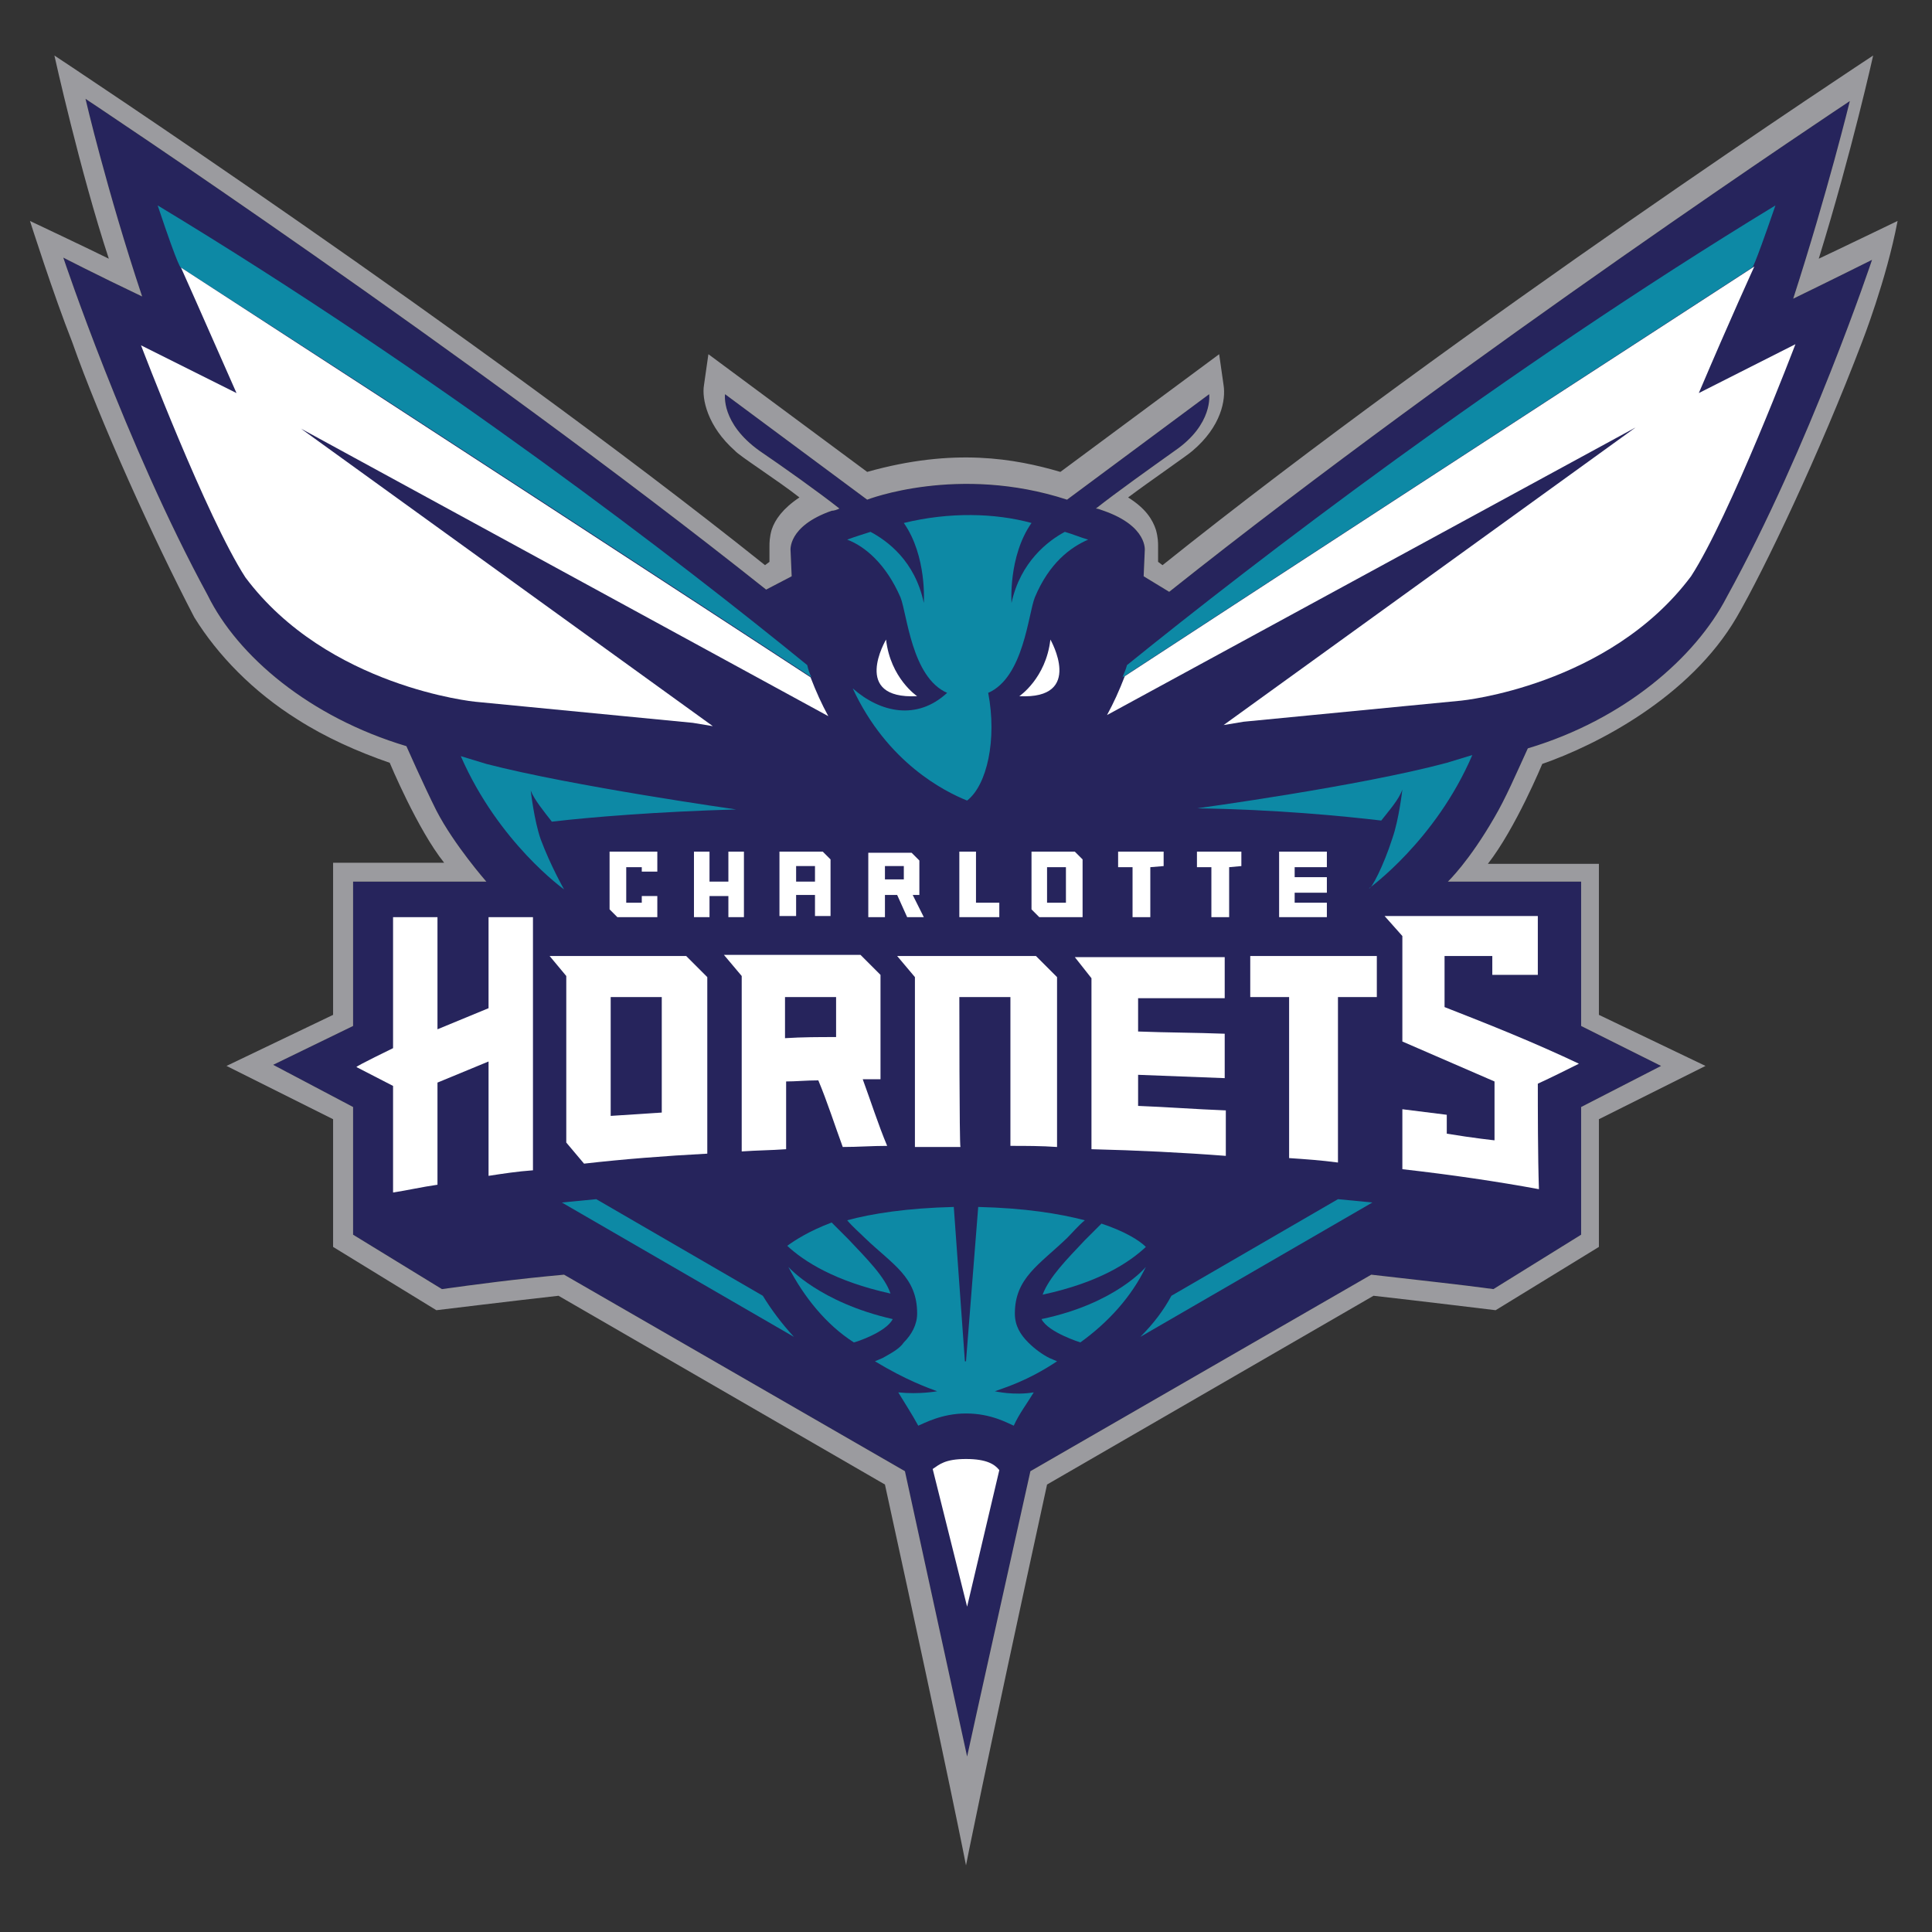
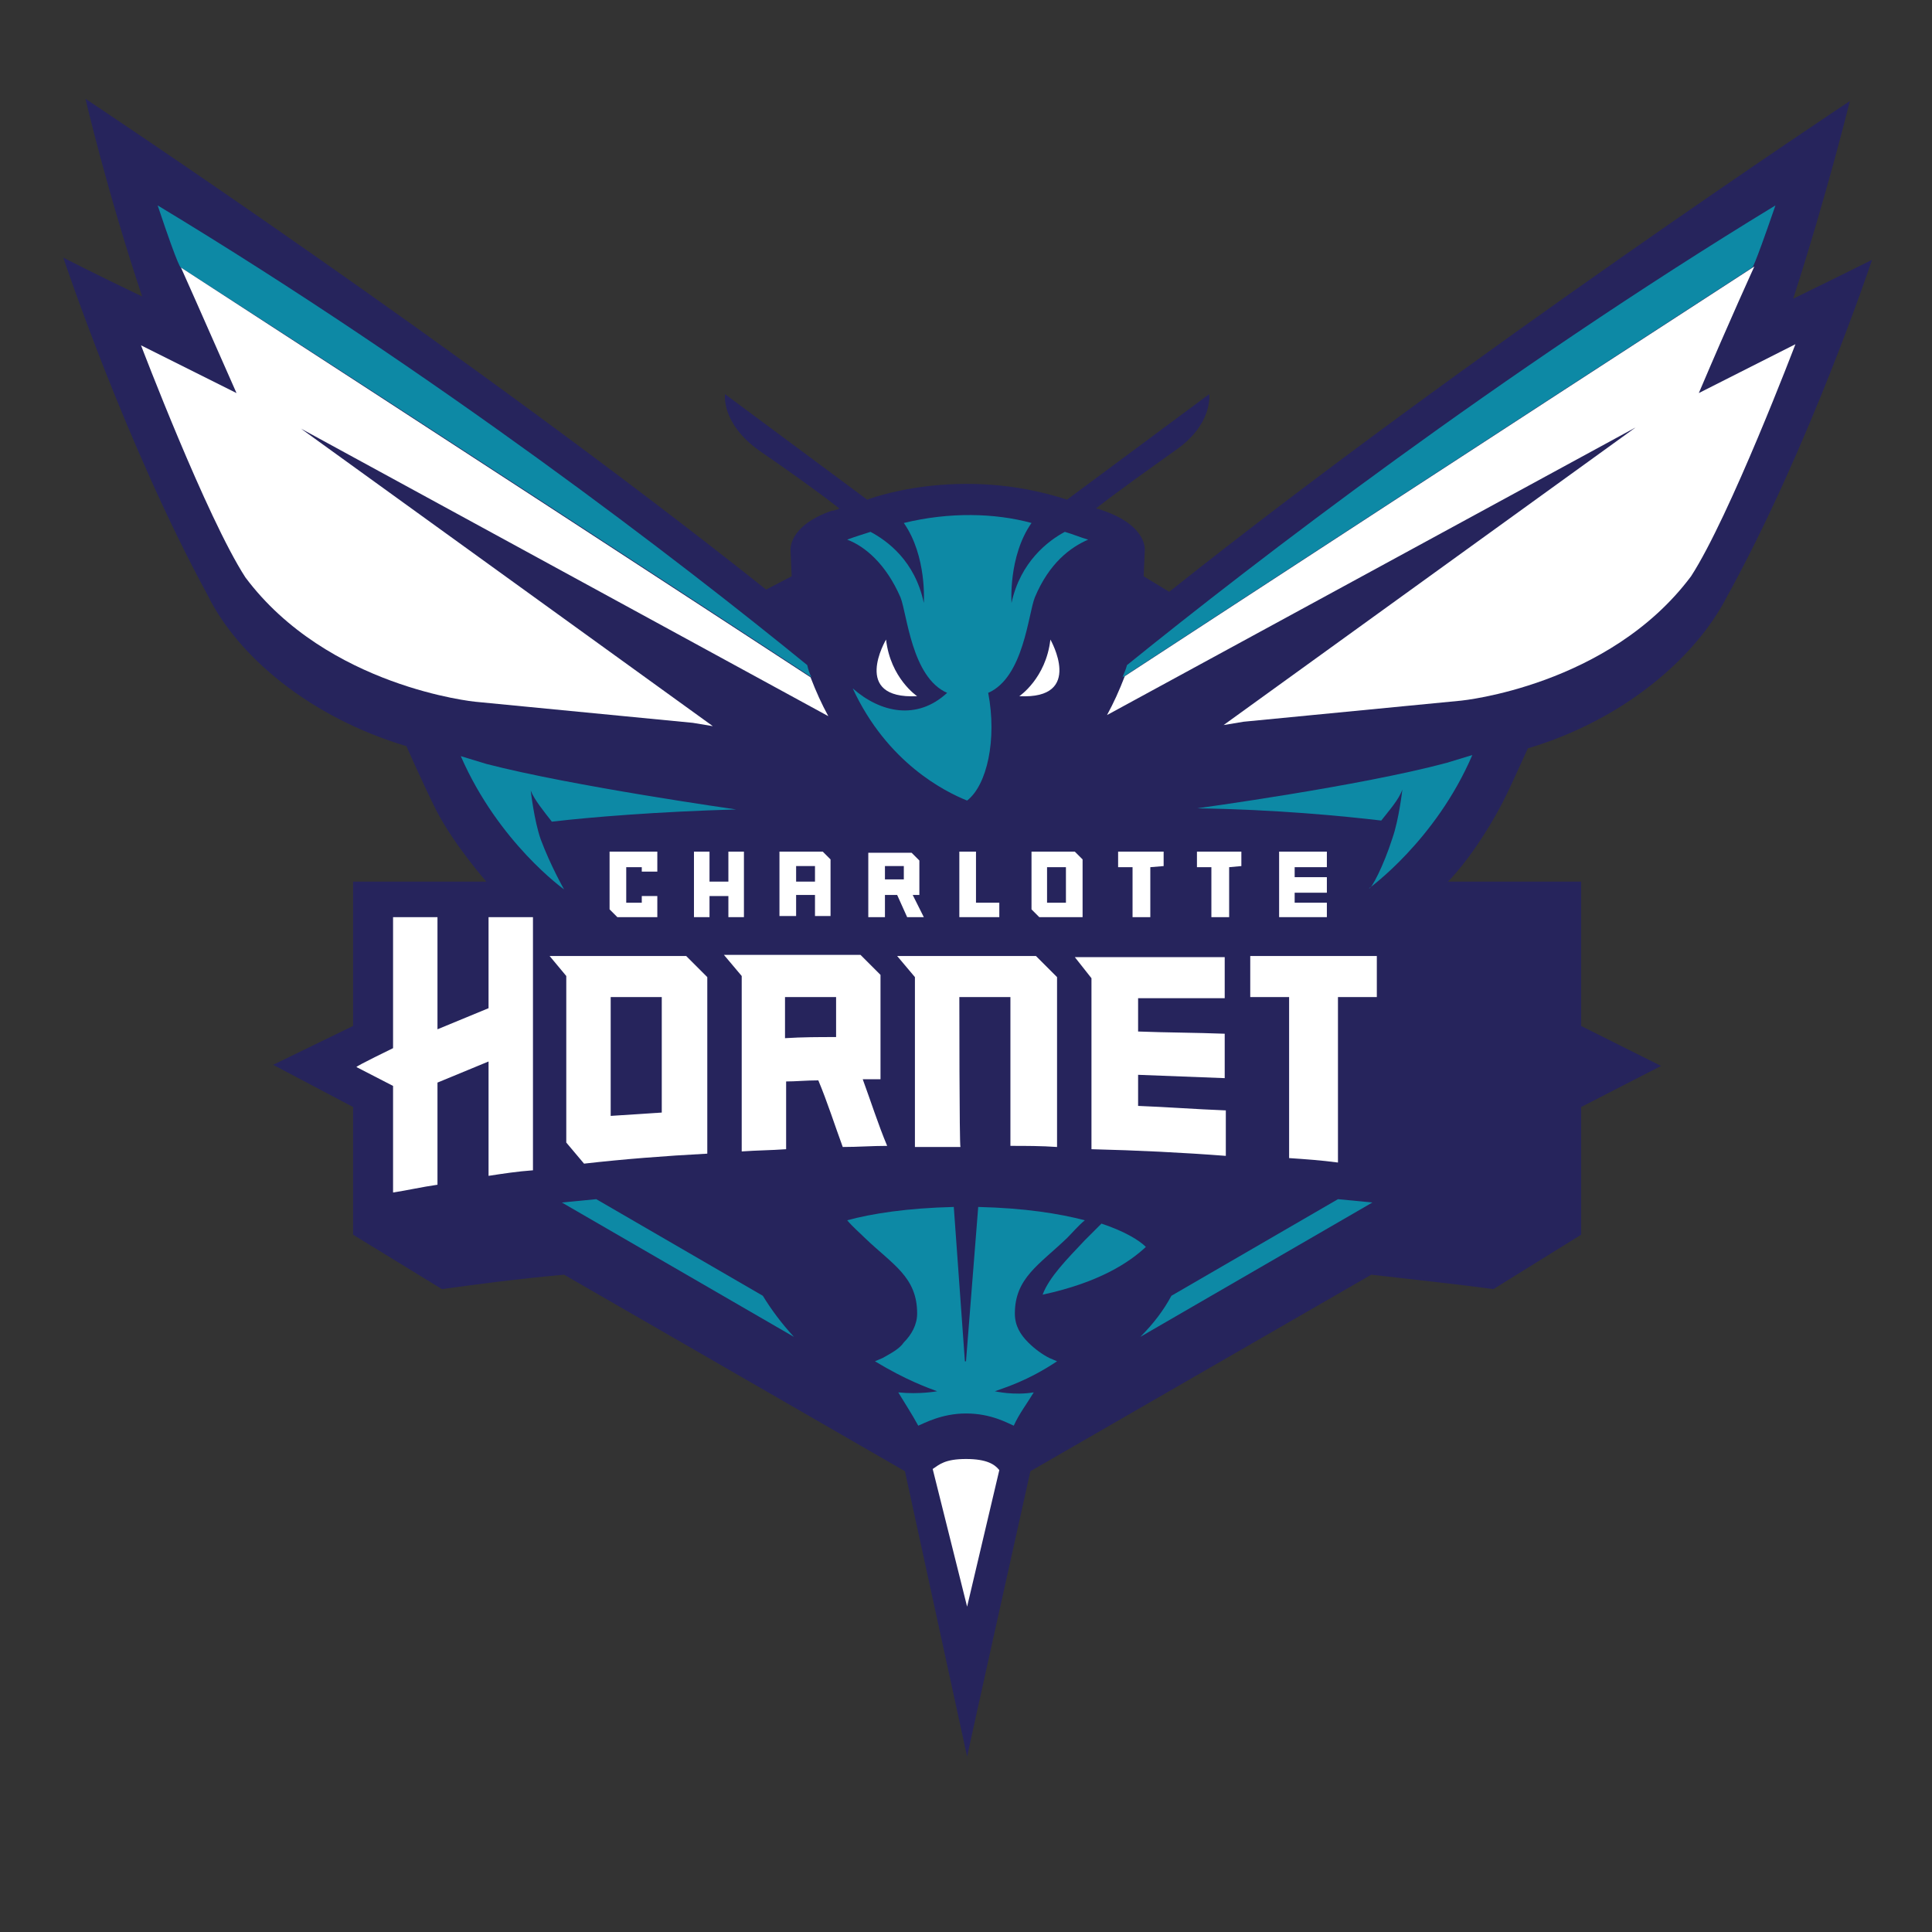
<svg xmlns="http://www.w3.org/2000/svg" version="1.1" id="Layer_1" x="0px" y="0px" viewBox="0 0 174 174" enable-background="new 0 0 174 174" xml:space="preserve">
  <rect x="0" y="0" width="174" height="174" fill="#333333" stroke="none" />
  <g>
    <path fill="#26245C" d="M43.8,79.4h-12v13l-7.2,3.5l7.2,3.8v11.5l8,4.9c2.9-0.4,6.6-0.9,11-1.3l30.7,17.7l5.6,25.7   c0-0.1,5.7-25.7,5.7-25.7l30.7-17.7c4.3,0.5,8.1,0.9,11,1.3l7.9-4.9V99.7l7.2-3.7l-7.2-3.6v-13h-12c0,0,1.9-1.8,4.2-5.8   c1-1.7,1.9-3.8,3-6.2c8.7-2.6,15.1-8.2,17.9-13.6c7.5-13.6,13.1-30.4,13.1-30.4s-3.2,1.6-7.1,3.5c3.1-9.6,5.1-17.8,5.1-17.8   s-34.4,22.8-61.3,44.2l-2.3-1.4c0-0.2,0.1-2.1,0.1-2.3c0,0,0.3-2.2-3.7-3.6c-0.3-0.1-0.5-0.2-0.7-0.2c1.9-1.5,5-3.7,7.1-5.2   c3.5-2.4,3.1-5.1,3.1-5.1l-12.8,9.5c-9.8-3.2-18,0-18,0l-12.8-9.5c0,0-0.4,2.6,3.1,5.1c2.2,1.5,5.3,3.7,7.2,5.2   c-0.2,0.1-0.5,0.2-0.7,0.2c-4,1.4-3.7,3.6-3.7,3.6c0,0.2,0.1,2.1,0.1,2.3L69,53.1C42.1,31.7,7.7,8.9,7.7,8.9s1.9,8.2,5.1,17.8   c-4.2-2-7.1-3.5-7.1-3.5S11.3,40,18.7,53.6c2.7,5.5,9.2,11,17.9,13.6c0,0,1.5,3.4,2.7,5.8C40.9,76.1,43.8,79.4,43.8,79.4z" />
    <g>
      <path fill="#0D89A5" d="M101.5,59.9c-0.1,0.4-0.3,0.8-0.4,1.1c12.1-7.9,33.1-21.6,56.7-36.9c0,0,0,0.5,2.1-5.6    C135.1,33.6,113,50.6,101.5,59.9z" />
      <path fill="#0D89A5" d="M72.7,59.9c-11.4-9.3-33.5-26.3-58.5-41.4c2,6,2.1,5.6,2.1,5.6C39.9,39.3,61,53.1,73.1,61    C72.9,60.7,72.8,60.3,72.7,59.9z" />
      <path fill="#0D89A5" d="M87.1,72.1c-2-0.8-7.2-3.4-10.3-10.1c2.5,2.2,5.8,2.9,8.5,0.4c-3.2-1.4-3.6-7.1-4.2-8.6    c-1.3-3-3.2-4.6-4.8-5.2c0.8-0.3,1.5-0.5,2.1-0.7c1.5,0.8,4,2.6,4.8,6.4c0,0,0.3-4.2-1.8-7.2c4.1-1,8.2-0.9,11.5,0    c-2.1,3-1.8,7.2-1.8,7.2c0.8-3.7,3.3-5.6,4.8-6.4c0.7,0.2,1.4,0.5,2.1,0.7c-1.6,0.7-3.5,2.1-4.8,5.2c-0.6,1.5-1,7.2-4.2,8.6    C89.8,66.6,88.9,70.7,87.1,72.1z M50.8,80.1c0,0-5.9-4.2-9.3-12l2.3,0.7c7.7,2,22.5,4.1,22.5,4.1c-7.1,0.2-13.2,0.7-16.6,1.1    c-0.7-0.9-1.6-2-1.9-2.8c0,0,0.3,2.7,0.9,4.4l0,0C49.6,78,50.8,80.1,50.8,80.1z" />
      <path fill="#0D89A5" d="M125.4,75.5L125.4,75.5c0.6-1.7,0.9-4.4,0.9-4.4c-0.3,0.9-1.2,1.9-1.9,2.8c-3.4-0.4-9.5-1-16.6-1.1    c0,0,14.7-2,22.5-4.1l2.3-0.7c-3.3,7.7-9.3,12-9.3,12C123.5,80.1,124.6,78,125.4,75.5z" />
      <path fill="#0D89A5" d="M68.7,116.7l-15-8.7c-1.1,0.1-2.1,0.2-3.1,0.3l20.9,12.1C70.4,119.2,69.5,118,68.7,116.7z" />
      <path fill="#0D89A5" d="M105.5,116.7l15-8.7c1.1,0.1,2.1,0.2,3.1,0.3l-20.9,12.1C103.9,119.2,104.8,118,105.5,116.7z" />
      <g>
-         <path fill="#0D89A5" d="M80.4,118.8c-6.6-1.5-9.4-4.7-9.4-4.7c1.4,2.7,3.4,5.2,5.9,6.8C77,120.9,79.8,120,80.4,118.8z" />
-         <path fill="#0D89A5" d="M76.4,111.6c-0.5-0.5-1-1-1.5-1.5c-2.1,0.8-3.3,1.6-4,2.1c1.5,1.4,4.3,3.2,9.3,4.3     C79.7,115,78.1,113.4,76.4,111.6z" />
        <path fill="#0D89A5" d="M87,127.3c-2.2,0-3.8,0.9-4.3,1.1c-0.6-1.1-1.2-2-1.8-3c1.9,0.2,3.5-0.1,3.5-0.1c-0.8-0.3-2.8-1-5.6-2.7     l0,0c0.2-0.1,0.5-0.2,0.7-0.3l0,0c0.7-0.4,1.5-0.8,1.9-1.4c0.7-0.7,1.2-1.6,1.2-2.6c0-3.3-2.2-4.4-4.7-6.8     c-0.5-0.5-1.1-1-1.6-1.6c2.2-0.6,5.4-1.1,9.6-1.2l1,13.9h0.1l1.1-13.9c4.2,0.1,7.3,0.6,9.6,1.2c-0.6,0.5-1.1,1.1-1.6,1.6     c-2.5,2.4-4.7,3.6-4.7,6.8c0,1.1,0.5,1.9,1.2,2.6c0.6,0.6,1.3,1.1,1.9,1.4l0,0c0.2,0.1,0.5,0.2,0.7,0.3l0,0     c-2.7,1.8-4.8,2.4-5.6,2.7c0,0,1.7,0.4,3.5,0.1c-0.6,1-1.3,1.9-1.8,3c-0.5-0.2-2-1.1-4.3-1.1H87z" />
-         <path fill="#0D89A5" d="M97.3,120.9c2.5-1.8,4.6-4.1,5.9-6.8c0,0-2.7,3.3-9.4,4.7C94.4,120,97.3,120.9,97.3,120.9z" />
        <path fill="#0D89A5" d="M93.9,116.6c5.1-1.1,7.8-2.9,9.3-4.3c-0.6-0.6-1.9-1.4-4-2.1c-0.5,0.5-1,1-1.5,1.5     C96.1,113.4,94.5,115,93.9,116.6z" />
      </g>
    </g>
    <g>
      <path fill="#FFFFFF" d="M82.6,62.7c0,0-2.4-1.6-2.8-5.1C79.8,57.6,76.6,63,82.6,62.7z" />
      <path fill="#FFFFFF" d="M91.8,62.7c0,0,2.4-1.6,2.8-5.1C94.6,57.6,97.7,63,91.8,62.7z" />
      <path fill="#FFFFFF" d="M90,132.4c-0.4-0.5-1.1-1-3-1c-1.9,0-2.4,0.5-3,0.9l3.1,12.4L90,132.4z" />
      <path fill="#FFFFFF" d="M110.7,78.1v4.5h-1.6v-4.5h-1.3v-1.4h4V78L110.7,78.1L110.7,78.1z" />
      <path fill="#FFFFFF" d="M103.6,78.1v4.5H102v-4.5h-1.3v-1.4h4.1V78L103.6,78.1L103.6,78.1z" />
      <path fill="#FFFFFF" d="M82.2,80.6h0.6v-3.1l-0.7-0.7h-3.9v5.8h1.5v-2h1.1l0.9,2h1.5L82.2,80.6z M81.4,79.2h-1.7V78h1.7V79.2z" />
      <polygon fill="#FFFFFF" points="119.5,78.1 119.5,76.7 115.2,76.7 115.2,82.6 119.5,82.6 119.5,81.3 116.6,81.3 116.6,80.4     119.5,80.4 119.5,79 116.6,79 116.6,78.1   " />
      <polygon fill="#FFFFFF" points="87.9,81.3 87.9,76.7 86.4,76.7 86.4,82.6 90,82.6 90,81.3   " />
      <path fill="#FFFFFF" d="M96.8,76.7h-3.9v5.2l0.7,0.7h3.9v-5.2L96.8,76.7z M96,81.3h-1.7v-3.2H96V81.3z" />
      <path fill="#FFFFFF" d="M74.8,82.6v-5.2l-0.7-0.7h-3.9v5.8h1.5v-1.9h1.7v1.9H74.8z M71.7,79.4V78h1.7v1.4H71.7z" />
      <polygon fill="#FFFFFF" points="65.6,76.7 65.6,79.4 63.9,79.4 63.9,76.7 62.5,76.7 62.5,82.6 63.9,82.6 63.9,80.7 65.6,80.7     65.6,82.6 67,82.6 67,76.7   " />
      <path fill="#FFFFFF" d="M153,35.4c2.8-6.6,5-11.4,5-11.4c-23.6,15.3-44.6,29-56.7,36.9c-0.5,1.3-1,2.4-1.6,3.5l47.6-25.9    l-37.1,26.8l1.8-0.3l19.6-1.9c0,0,13.3-1.3,20.7-11.2c3.5-5.4,9.4-20.9,9.4-20.9L153,35.4z" />
      <g>
        <path fill="#FFFFFF" d="M39.4,97.5l4.6-1.9v10.3c1.3-0.2,2.6-0.4,4-0.5V82.6h-4v8.2l-4.6,1.9V82.6h-4v11.8c0,0-3.3,1.6-3.3,1.7     l3.3,1.7v9.6c1.3-0.2,2.6-0.5,4-0.7V97.5z" />
        <path fill="#FFFFFF" d="M70.7,97.4c1,0,1.9-0.1,3-0.1c0.8,1.9,1.5,4.1,2.2,6c1.4,0,2.6-0.1,4-0.1c-0.8-1.9-1.5-4.1-2.2-6     c0.5,0,1,0,1.6,0v-9.4l-1.8-1.8H65.2l1.6,1.9v15.8c1.4-0.1,2.6-0.1,4-0.2V97.4z M70.7,89.8h4.6c0,1.1,0,2.5,0,3.6     c-1.6,0-3,0-4.6,0.1V89.8z" />
        <path fill="#FFFFFF" d="M86.4,89.8H91v13.4c1.4,0,2.8,0,4.2,0.1V88l-1.9-1.9H80.8l1.6,1.9v15.3c1.4,0,2.7,0,4.1,0     C86.4,103.2,86.4,89.8,86.4,89.8z" />
        <path fill="#FFFFFF" d="M110.3,100c-2.6-0.1-5.2-0.3-7.8-0.4c0-1,0-1.9,0-2.8c2.6,0.1,5.2,0.2,7.8,0.3v-4     c-2.6-0.1-5.2-0.1-7.8-0.2c0-0.8,0-2,0-3h7.8v-3.7H96.8l1.5,1.9v15.4c4.1,0.1,8.2,0.3,12.1,0.6V100z" />
        <path fill="#FFFFFF" d="M120.5,89.8h3.5v-3.7c-3.8,0-7.6,0-11.4,0v3.7h3.5v14.5c1.5,0.1,2.9,0.2,4.4,0.4V89.8z" />
        <path fill="#FFFFFF" d="M63.7,88l-1.9-1.9H49.5l1.5,1.8v15l1.6,1.9c3.5-0.4,7.3-0.7,11.1-0.9L63.7,88z M59.6,100.2     c-1.6,0.1-3,0.2-4.6,0.3V89.8h4.6V100.2z" />
-         <path fill="#FFFFFF" d="M138.5,97.6c1.3-0.6,2.5-1.2,3.7-1.8c-4-1.9-8-3.5-12.1-5.1v-4.6h4.3v1.7h4.1v-5.3h-13.8l1.6,1.8v9.5     l8.3,3.6v5.3c0,0-1.9-0.2-4.3-0.6v-1.7l-4-0.5v5.4c4.4,0.5,8.5,1.1,12.3,1.8C138.5,104.2,138.5,99.8,138.5,97.6z" />
      </g>
      <g>
        <polygon fill="#FFFFFF" points="57.8,80.7 57.8,81.3 56.4,81.3 56.4,78.1 57.8,78.1 57.8,78.5 59.2,78.5 59.2,76.7 54.9,76.7      54.9,81.9 55.6,82.6 59.2,82.6 59.2,80.7    " />
      </g>
      <path fill="#FFFFFF" d="M21.3,35.4c-2.9-6.6-5-11.3-5-11.3c23.6,15.3,44.6,29,56.7,36.9c0.5,1.3,1,2.4,1.6,3.5L27.1,38.6    l37.1,26.8l-1.8-0.3l-19.6-1.9c0,0-13.3-1.3-20.7-11.2c-3.5-5.4-9.4-20.9-9.4-20.9L21.3,35.4z" />
    </g>
-     <path fill="#9B9B9F" d="M167.7,30.8c-3.8,10-8.8,20.5-11.3,24.8c-4.2,7.2-12.6,11.5-17.5,13.2c0,0-2.4,5.8-4.9,9h10v13.6l9.6,4.6   l-9.6,4.8v11.5l-9.3,5.7c0,0-7.4-0.9-11-1.3l-29.4,17c-5.8,26.6-7.3,34.3-7.3,34.3s-1.4-7.3-7.3-34.3l-29.4-17   c-3.6,0.4-11,1.3-11,1.3l-9.3-5.7v-11.5L20.4,96l9.6-4.6V77.7h10c-2.4-3-4.9-9-4.9-9c-2.9-1-5.8-2.3-8.3-3.9   c-4-2.5-7.2-5.8-9.3-9.2C13.8,48.5,9,37.9,6.5,30.8c-1.7-4.3-3.8-10.9-3.8-10.9s5.5,2.6,7.1,3.4C7.2,15.4,4.9,5,4.9,5l0,0l0,0   c0,0,37.6,24.8,64,45.9l0.4-0.3c0-0.5,0-0.9,0-1.4c0-0.3,0-0.8,0.2-1.5c0.3-0.9,1-1.9,2.5-2.9c-1.9-1.5-5.5-3.8-5.8-4.2   c-2.5-2.2-3-4.7-2.8-5.9l0.4-2.8l14.3,10.6c7.8-2.2,13.3-1.2,17.4,0l14.3-10.6l0.4,2.8c0.2,1.3-0.2,3.7-2.8,5.9   c-0.3,0.3-3.8,2.7-5.8,4.2c1.6,1,2.2,2,2.5,2.9c0.2,0.7,0.2,1.2,0.2,1.5c0,0.5,0,0.9,0,1.4l0.4,0.3c27-21.6,64-45.9,64-45.9l0,0   l0,0c0,0-1.9,8.6-4.9,18.3c1.5-0.7,7.1-3.4,7.1-3.4C169.9,25.2,167.7,30.8,167.7,30.8z M43.8,79.4h-12v13l-7.2,3.5l7.2,3.8v11.5   l8,4.9c2.9-0.4,6.6-0.9,11-1.3l30.7,17.7l5.6,25.7c0-0.1,5.7-25.7,5.7-25.7l30.7-17.7c4.3,0.5,8.1,0.9,11,1.3l7.9-4.9V99.7l7.2-3.7   l-7.2-3.6v-13h-12c0,0,1.9-1.8,4.2-5.8c1-1.7,1.9-3.8,3-6.2c8.7-2.6,15.1-8.2,17.9-13.6c7.5-13.6,13.1-30.4,13.1-30.4   s-3.2,1.6-7.1,3.5c3.1-9.6,5.1-17.8,5.1-17.8s-34.4,22.8-61.3,44.2l-2.3-1.4c0-0.2,0.1-2.1,0.1-2.3c0,0,0.3-2.2-3.7-3.6   c-0.3-0.1-0.5-0.2-0.7-0.2c1.9-1.5,5-3.7,7.1-5.2c3.5-2.4,3.1-5.1,3.1-5.1l-12.8,9.5c-9.8-3.2-18,0-18,0l-12.8-9.5   c0,0-0.4,2.6,3.1,5.1c2.2,1.5,5.3,3.7,7.2,5.2c-0.2,0.1-0.5,0.2-0.7,0.2c-4,1.4-3.7,3.6-3.7,3.6c0,0.2,0.1,2.1,0.1,2.3L69,53.1   C42.1,31.7,7.7,8.9,7.7,8.9s1.9,8.2,5.1,17.8c-4.2-2-7.1-3.5-7.1-3.5S11.3,40,18.7,53.6c2.7,5.5,9.2,11,17.9,13.6   c0,0,1.5,3.4,2.7,5.8C40.9,76.1,43.8,79.4,43.8,79.4z" />
  </g>
</svg>